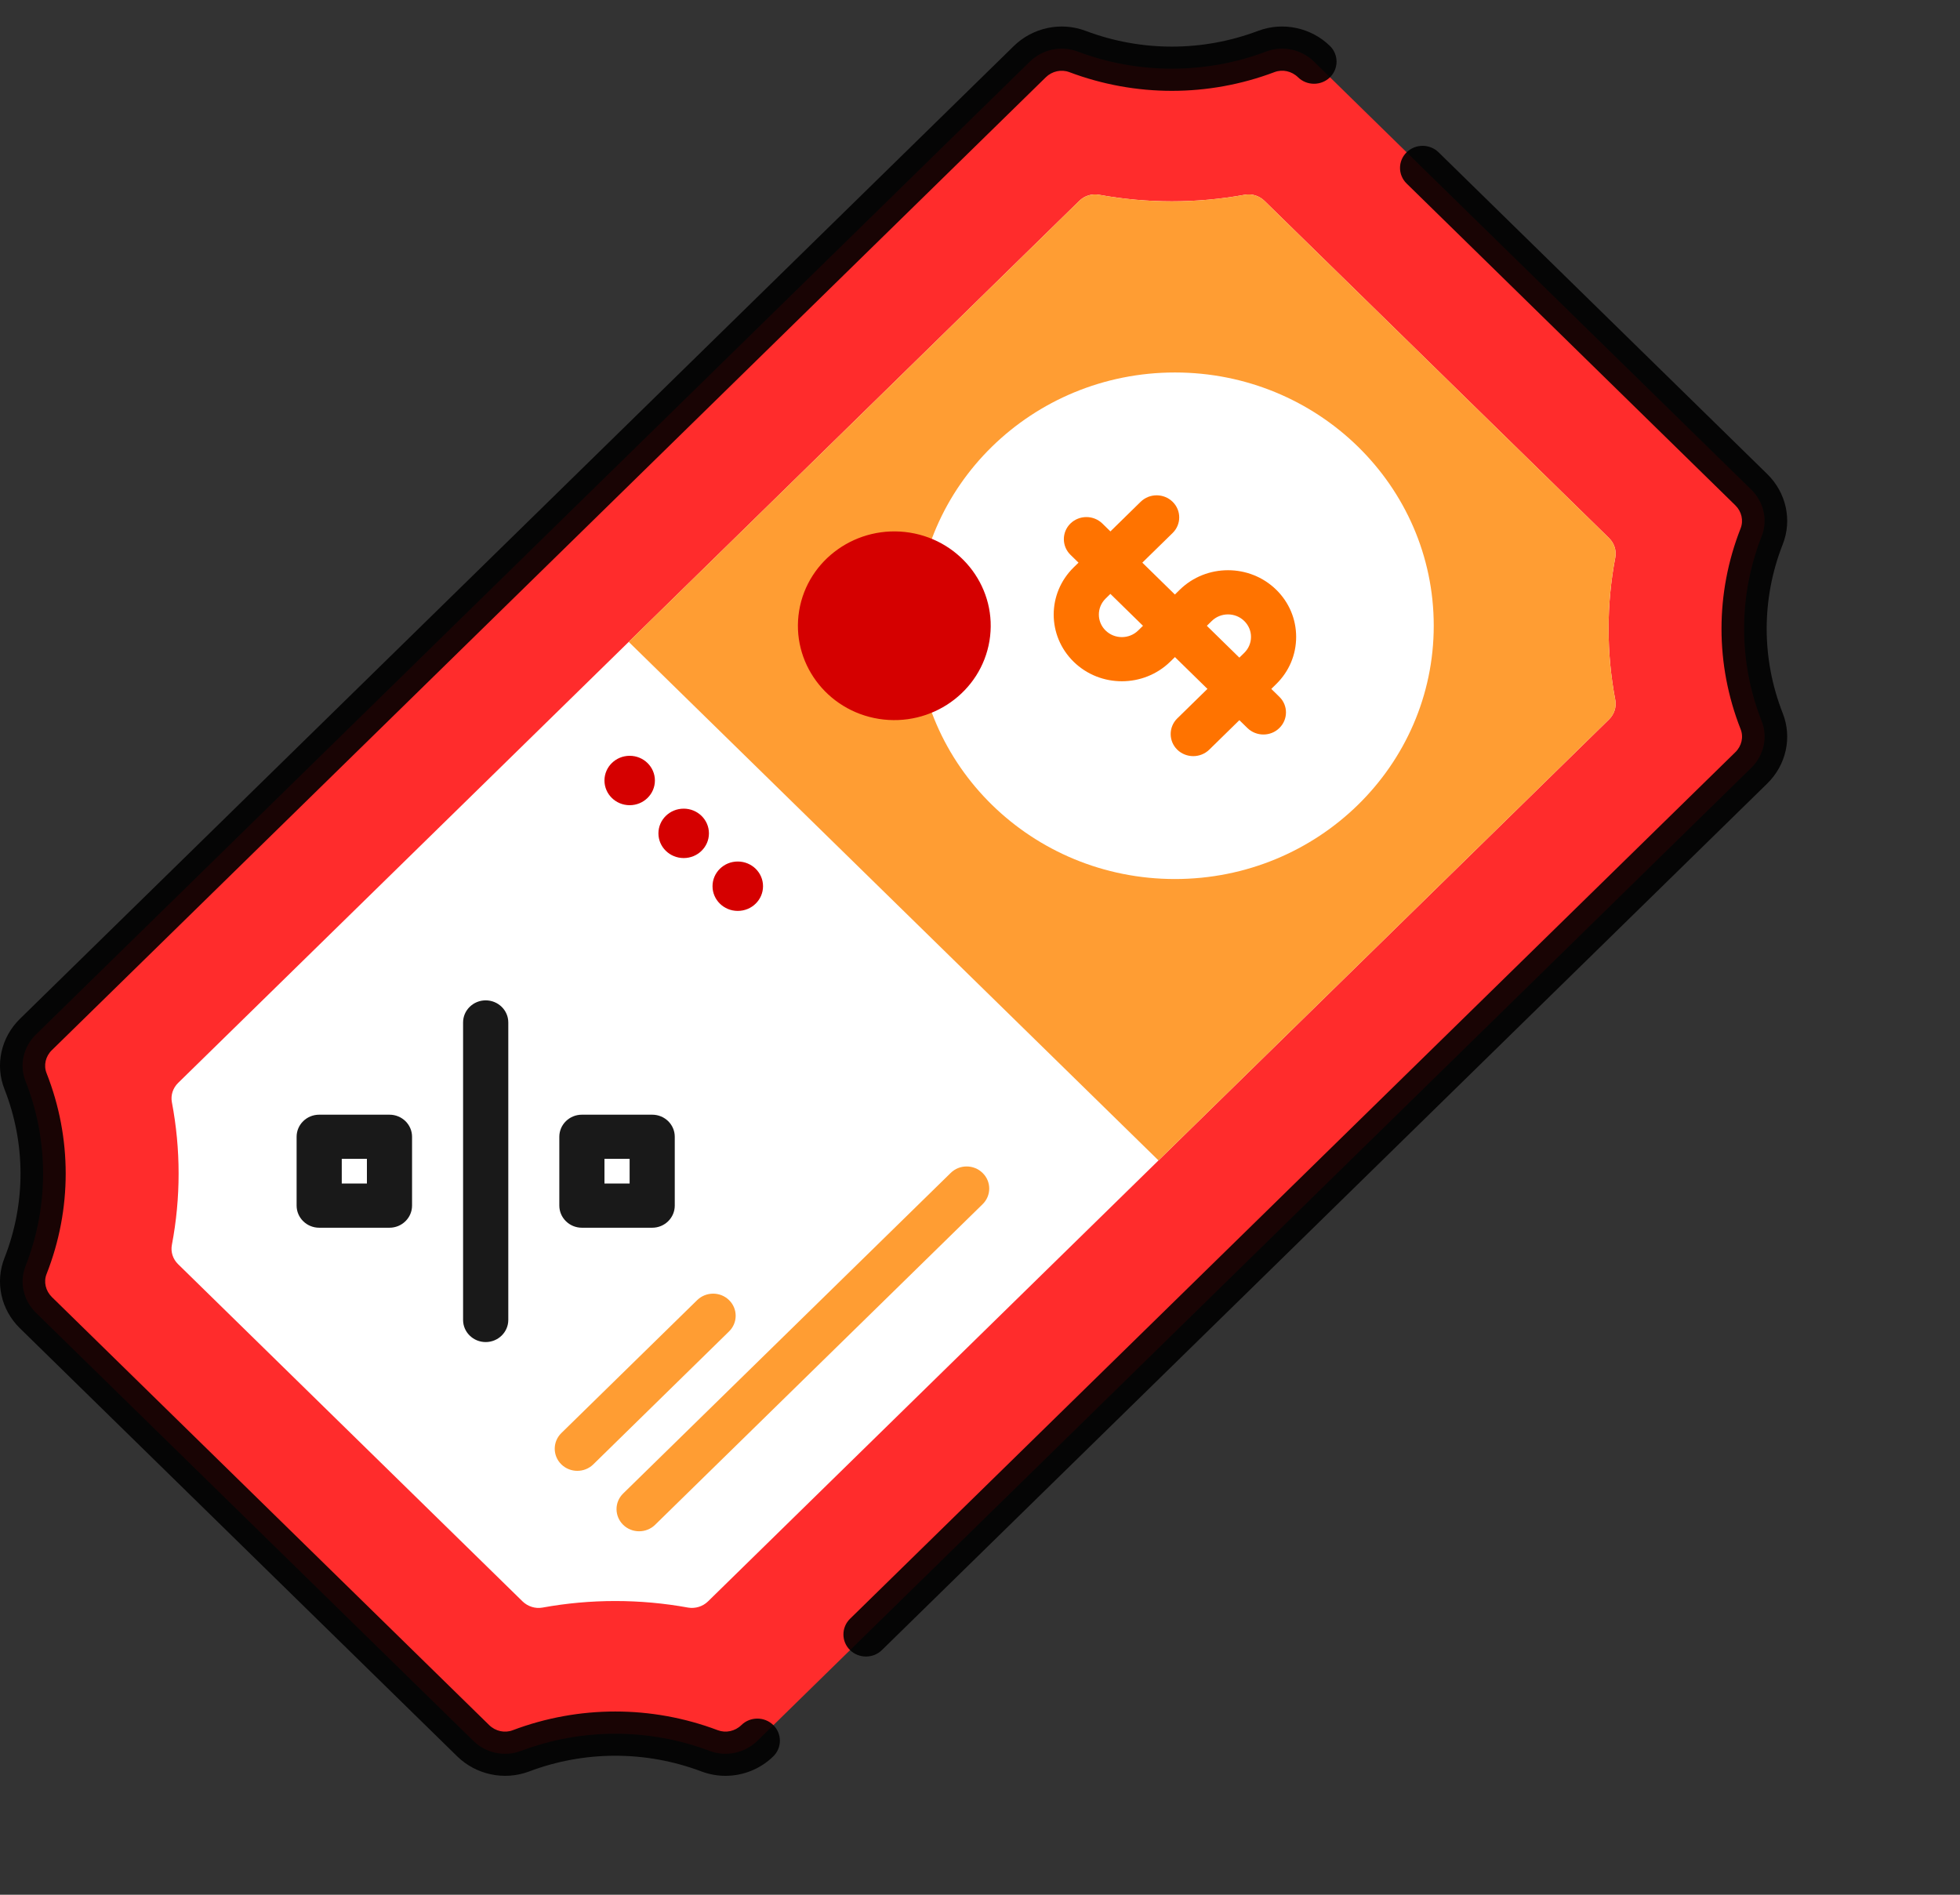
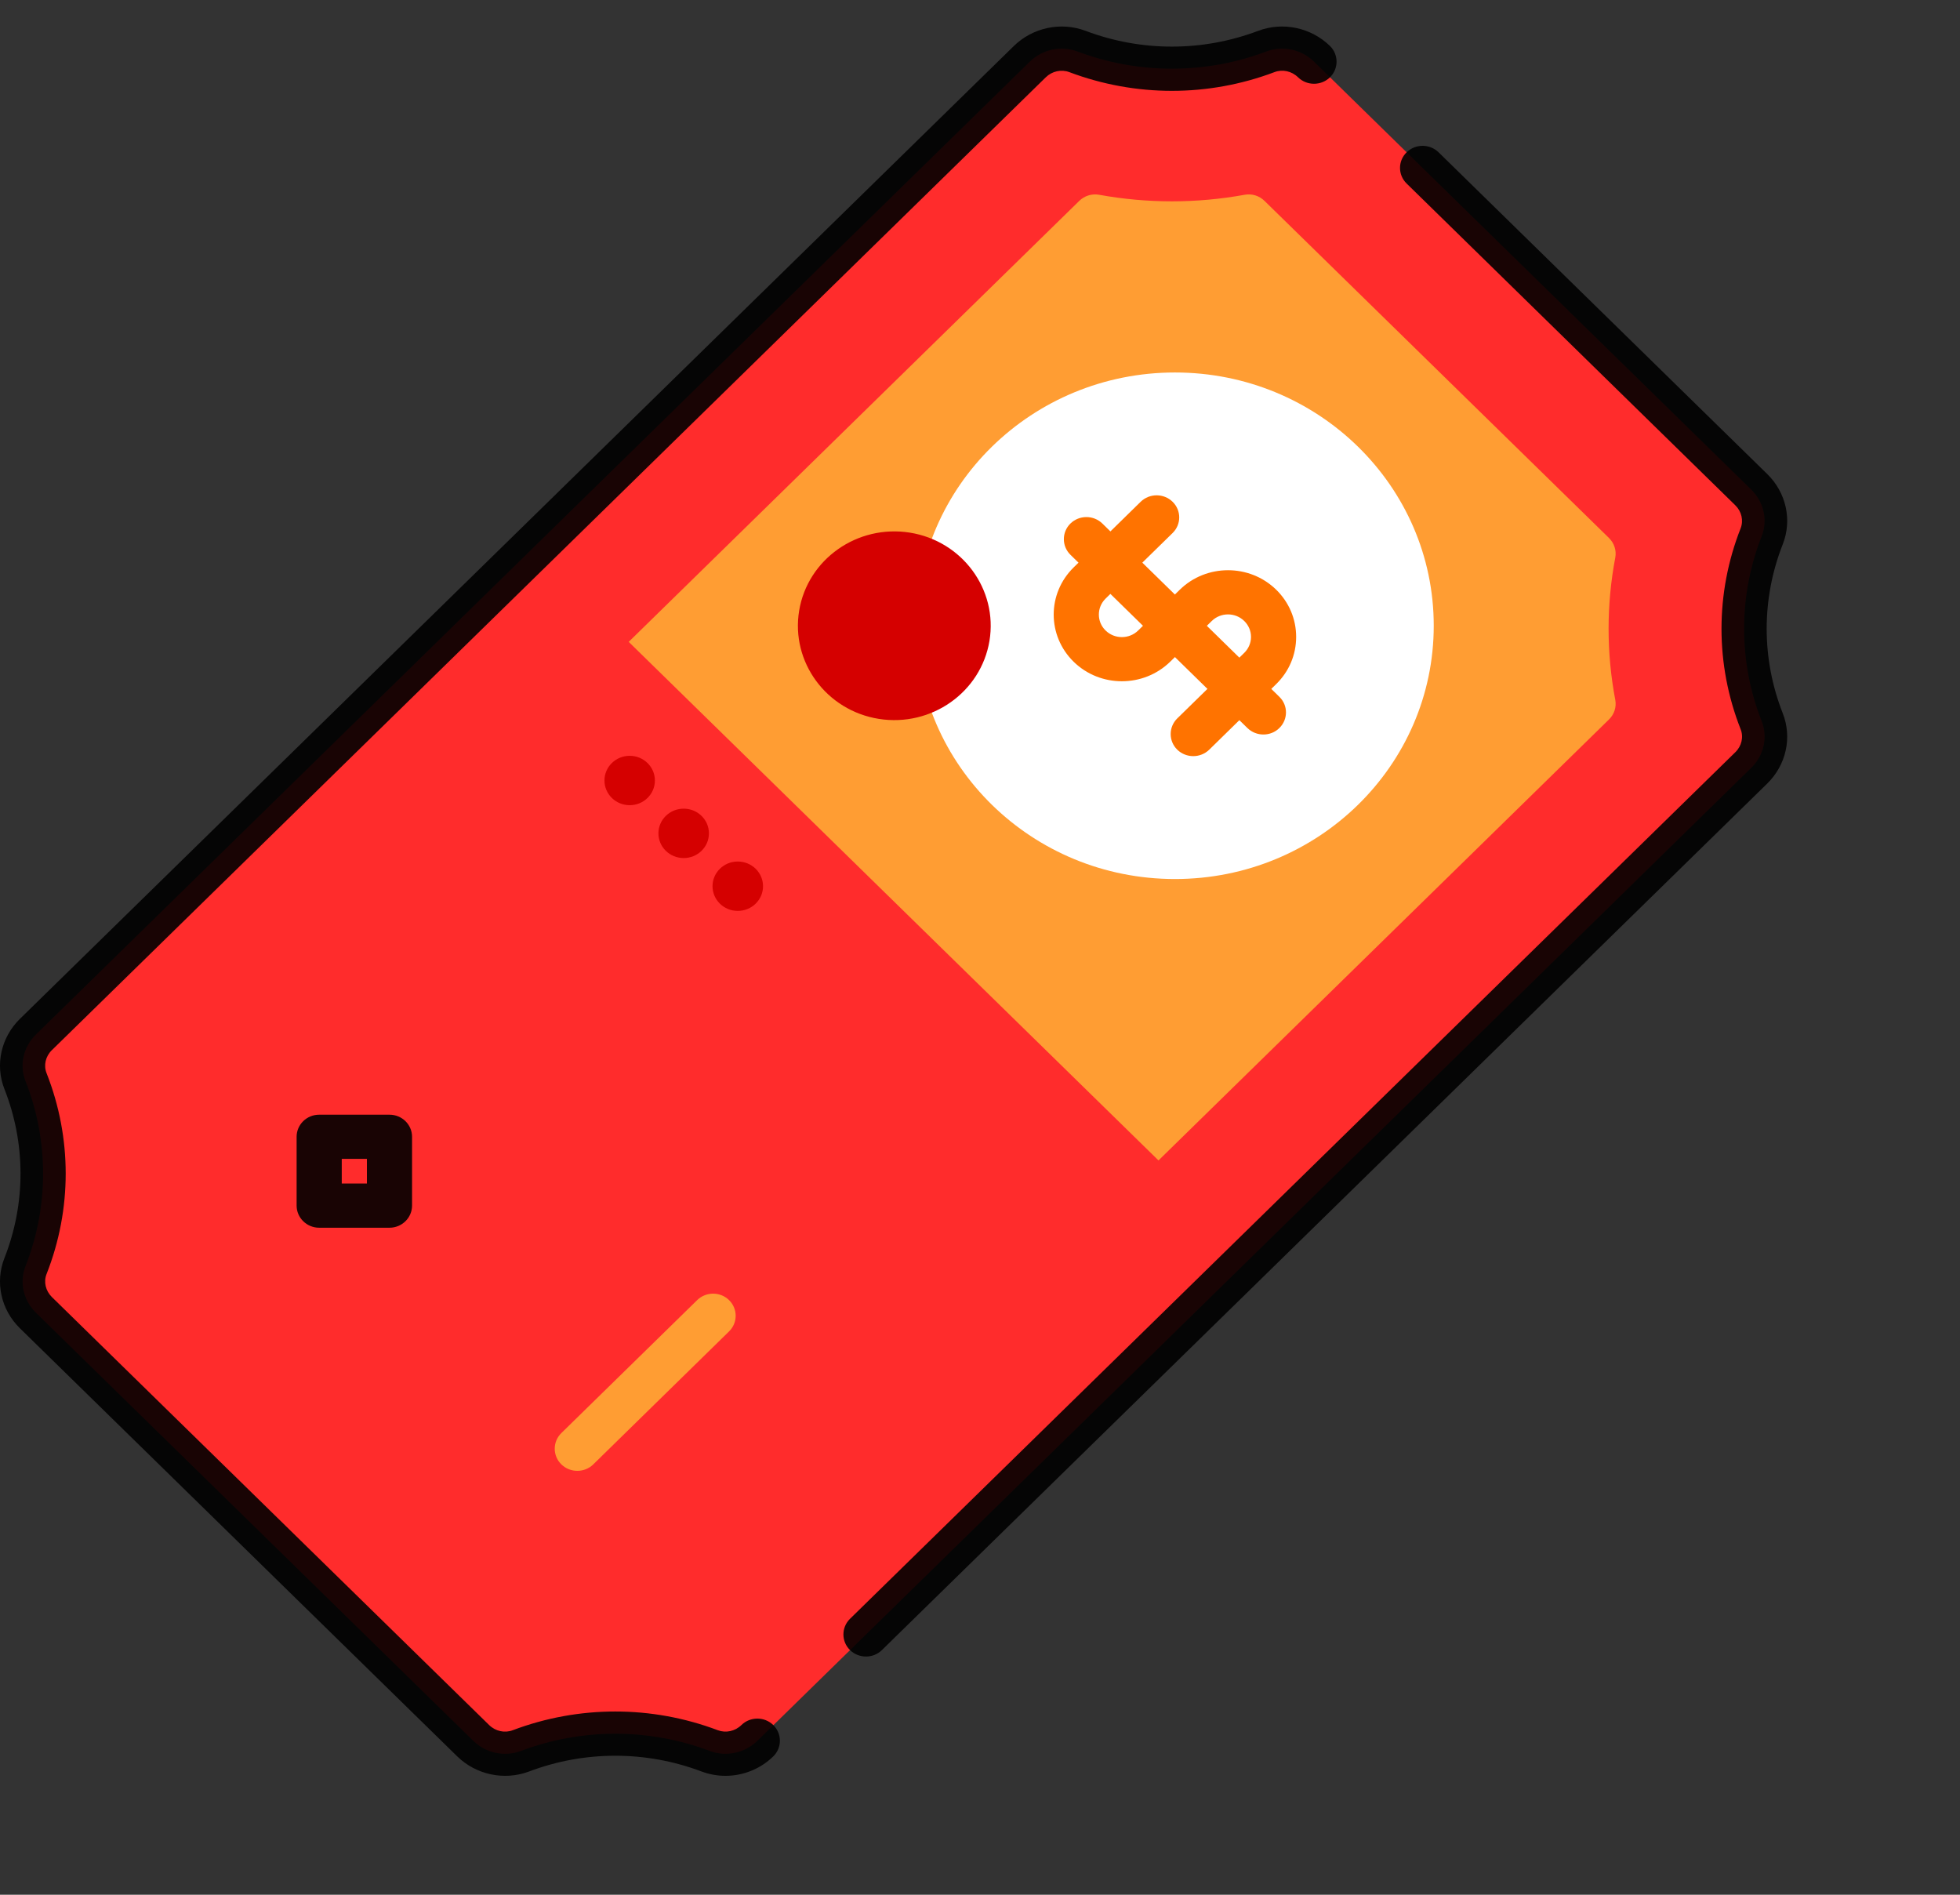
<svg xmlns="http://www.w3.org/2000/svg" width="30" height="29" viewBox="0 0 30 29" fill="none">
  <rect x="0" y="0" width="30" height="29" fill="#333333" stroke="none" />
  <g clip-path="url(#clip0_49_5430)">
    <path d="M19.383 0.788C18.454 1.139 17.42 1.139 16.492 0.788C16.239 0.693 15.953 0.757 15.762 0.944L0.55 15.834C0.358 16.021 0.293 16.301 0.391 16.548C0.749 17.457 0.749 18.469 0.391 19.378C0.293 19.625 0.359 19.905 0.55 20.092L7.243 26.643C7.434 26.831 7.721 26.894 7.973 26.799C8.901 26.448 9.935 26.448 10.864 26.799C11.116 26.894 11.402 26.83 11.594 26.643L26.805 11.752C26.997 11.565 27.062 11.284 26.964 11.037C26.606 10.129 26.606 9.117 26.964 8.208C27.062 7.961 26.996 7.681 26.805 7.494L20.113 0.944C19.921 0.756 19.635 0.693 19.383 0.788Z" fill="#FF2C2C" />
-     <path d="M10.532 24.605C9.796 24.471 9.039 24.471 8.303 24.605C8.193 24.625 8.079 24.588 7.999 24.511L2.727 19.35C2.647 19.273 2.61 19.161 2.631 19.053C2.768 18.332 2.768 17.592 2.631 16.871C2.61 16.763 2.647 16.652 2.727 16.574L16.519 3.075C16.598 2.997 16.712 2.96 16.823 2.981C17.559 3.115 18.315 3.115 19.051 2.981C19.162 2.96 19.275 2.997 19.355 3.075L24.628 8.235C24.707 8.313 24.744 8.424 24.724 8.533C24.587 9.253 24.587 9.993 24.724 10.714C24.744 10.822 24.707 10.933 24.628 11.011L10.836 24.511C10.757 24.588 10.643 24.624 10.532 24.605Z" fill="white" />
    <path d="M16.519 3.075L9.623 9.824L17.732 17.761L24.628 11.011C24.707 10.934 24.744 10.823 24.724 10.714C24.587 9.993 24.587 9.253 24.724 8.533C24.744 8.424 24.707 8.313 24.628 8.235L19.355 3.075C19.276 2.997 19.162 2.96 19.051 2.981C18.315 3.115 17.559 3.115 16.823 2.981C16.712 2.961 16.598 2.997 16.519 3.075Z" fill="#FF9D33" />
    <path d="M13.255 25.354C13.166 25.354 13.078 25.321 13.01 25.255C12.876 25.123 12.876 24.909 13.01 24.777L26.561 11.513C26.658 11.419 26.69 11.28 26.642 11.16C26.252 10.17 26.252 9.078 26.642 8.087C26.689 7.967 26.658 7.829 26.561 7.734L21.53 2.809C21.395 2.677 21.395 2.463 21.53 2.331C21.665 2.199 21.884 2.199 22.019 2.331L27.05 7.256C27.34 7.539 27.433 7.961 27.287 8.331C26.959 9.164 26.959 10.082 27.287 10.917C27.433 11.286 27.34 11.708 27.05 11.992L13.499 25.255C13.432 25.321 13.344 25.354 13.255 25.354Z" fill="black" fill-opacity="0.9" />
    <path d="M11.104 27.18C10.981 27.18 10.857 27.158 10.739 27.114C9.887 26.792 8.948 26.792 8.097 27.114C7.719 27.256 7.288 27.165 6.998 26.882L0.305 20.33C0.015 20.047 -0.078 19.625 0.068 19.255C0.396 18.422 0.396 17.503 0.068 16.669C-0.078 16.3 0.015 15.878 0.305 15.594L15.518 0.704C15.808 0.421 16.239 0.33 16.616 0.472C17.468 0.794 18.406 0.794 19.258 0.472C19.636 0.33 20.067 0.421 20.357 0.704C20.491 0.836 20.491 1.051 20.357 1.183C20.222 1.315 20.003 1.315 19.868 1.183C19.771 1.088 19.63 1.057 19.507 1.104C18.495 1.486 17.38 1.486 16.367 1.104C16.244 1.058 16.103 1.089 16.007 1.183L0.794 16.073C0.697 16.167 0.665 16.306 0.713 16.426C1.103 17.416 1.103 18.508 0.713 19.499C0.665 19.619 0.698 19.757 0.794 19.852L7.487 26.403C7.584 26.498 7.726 26.529 7.848 26.482C8.86 26.1 9.975 26.1 10.987 26.482C11.11 26.528 11.251 26.498 11.348 26.403C11.482 26.271 11.702 26.271 11.836 26.403C11.971 26.535 11.971 26.75 11.836 26.882C11.638 27.076 11.373 27.18 11.104 27.18Z" fill="black" fill-opacity="0.9" />
    <path d="M5.962 18.791H4.885C4.695 18.791 4.54 18.639 4.54 18.452V17.399C4.54 17.212 4.695 17.061 4.885 17.061H5.962C6.152 17.061 6.307 17.212 6.307 17.399V18.452C6.307 18.639 6.152 18.791 5.962 18.791ZM5.231 18.114H5.616V17.737H5.231V18.114Z" fill="black" fill-opacity="0.9" />
-     <path d="M9.983 18.791H8.906C8.716 18.791 8.561 18.639 8.561 18.452V17.399C8.561 17.212 8.716 17.061 8.906 17.061H9.983C10.174 17.061 10.328 17.212 10.328 17.399V18.452C10.328 18.639 10.174 18.791 9.983 18.791ZM9.252 18.114H9.637V17.737H9.252V18.114Z" fill="black" fill-opacity="0.9" />
-     <path d="M7.434 20.541C7.243 20.541 7.088 20.389 7.088 20.203V15.649C7.088 15.463 7.243 15.311 7.434 15.311C7.625 15.311 7.78 15.463 7.78 15.649V20.202C7.78 20.389 7.625 20.541 7.434 20.541Z" fill="black" fill-opacity="0.9" />
    <path d="M8.592 21.934L10.671 19.899C10.806 19.767 11.025 19.767 11.159 19.899C11.294 20.031 11.294 20.246 11.159 20.378L9.081 22.413C8.946 22.545 8.727 22.545 8.592 22.413C8.457 22.281 8.457 22.066 8.592 21.934Z" fill="#FF9D33" />
-     <path d="M9.538 22.859L14.551 17.953C14.685 17.82 14.905 17.82 15.04 17.953C15.175 18.084 15.175 18.299 15.04 18.431L10.027 23.338C9.892 23.47 9.673 23.47 9.538 23.338C9.404 23.206 9.402 22.992 9.538 22.859Z" fill="#FF9D33" />
    <path d="M17.984 13.454C20.172 13.454 21.945 11.719 21.945 9.577C21.945 7.436 20.172 5.701 17.984 5.701C15.797 5.701 14.023 7.436 14.023 9.577C14.023 11.719 15.797 13.454 17.984 13.454Z" fill="white" />
    <path d="M15.145 9.809C15.275 9.022 14.729 8.28 13.925 8.152C13.121 8.025 12.363 8.559 12.232 9.346C12.102 10.133 12.648 10.875 13.452 11.003C14.256 11.13 15.014 10.596 15.145 9.809Z" fill="#D50000" />
    <path d="M18.264 11.573C18.176 11.573 18.087 11.54 18.019 11.474C17.885 11.342 17.885 11.128 18.019 10.996L19.045 9.992C19.111 9.927 19.148 9.84 19.148 9.748C19.148 9.656 19.111 9.57 19.045 9.505C18.908 9.37 18.684 9.37 18.547 9.505L17.91 10.129C17.502 10.526 16.841 10.527 16.434 10.129C16.026 9.73 16.026 9.083 16.434 8.684L17.459 7.68C17.594 7.548 17.813 7.548 17.948 7.68C18.083 7.812 18.083 8.026 17.948 8.158L16.922 9.162C16.785 9.297 16.785 9.516 16.922 9.65C17.06 9.785 17.283 9.785 17.421 9.65L18.058 9.026C18.465 8.628 19.127 8.628 19.534 9.026C19.731 9.219 19.839 9.476 19.839 9.748C19.839 10.021 19.731 10.277 19.534 10.47L18.509 11.474C18.441 11.54 18.352 11.573 18.264 11.573Z" fill="#FF7300" />
    <path d="M19.338 11.242C19.25 11.242 19.161 11.209 19.093 11.143L16.384 8.491C16.25 8.359 16.25 8.145 16.384 8.013C16.519 7.881 16.738 7.881 16.873 8.013L19.582 10.665C19.717 10.796 19.717 11.011 19.582 11.143C19.515 11.209 19.427 11.242 19.338 11.242Z" fill="#FF7300" />
    <path d="M9.638 12.324C9.851 12.324 10.024 12.155 10.024 11.946C10.024 11.737 9.851 11.568 9.638 11.568C9.425 11.568 9.252 11.737 9.252 11.946C9.252 12.155 9.425 12.324 9.638 12.324Z" fill="#D50000" />
    <path d="M10.465 13.133C10.678 13.133 10.851 12.964 10.851 12.755C10.851 12.546 10.678 12.377 10.465 12.377C10.251 12.377 10.078 12.546 10.078 12.755C10.078 12.964 10.251 13.133 10.465 13.133Z" fill="#D50000" />
    <path d="M11.292 13.942C11.506 13.942 11.679 13.773 11.679 13.564C11.679 13.355 11.506 13.186 11.292 13.186C11.079 13.186 10.906 13.355 10.906 13.564C10.906 13.773 11.079 13.942 11.292 13.942Z" fill="#D50000" />
  </g>
  <defs>
    <clipPath id="clip0_49_5430">
      <rect width="30" height="27.857" fill="white" transform="translate(0 0.406)" />
    </clipPath>
  </defs>
</svg>